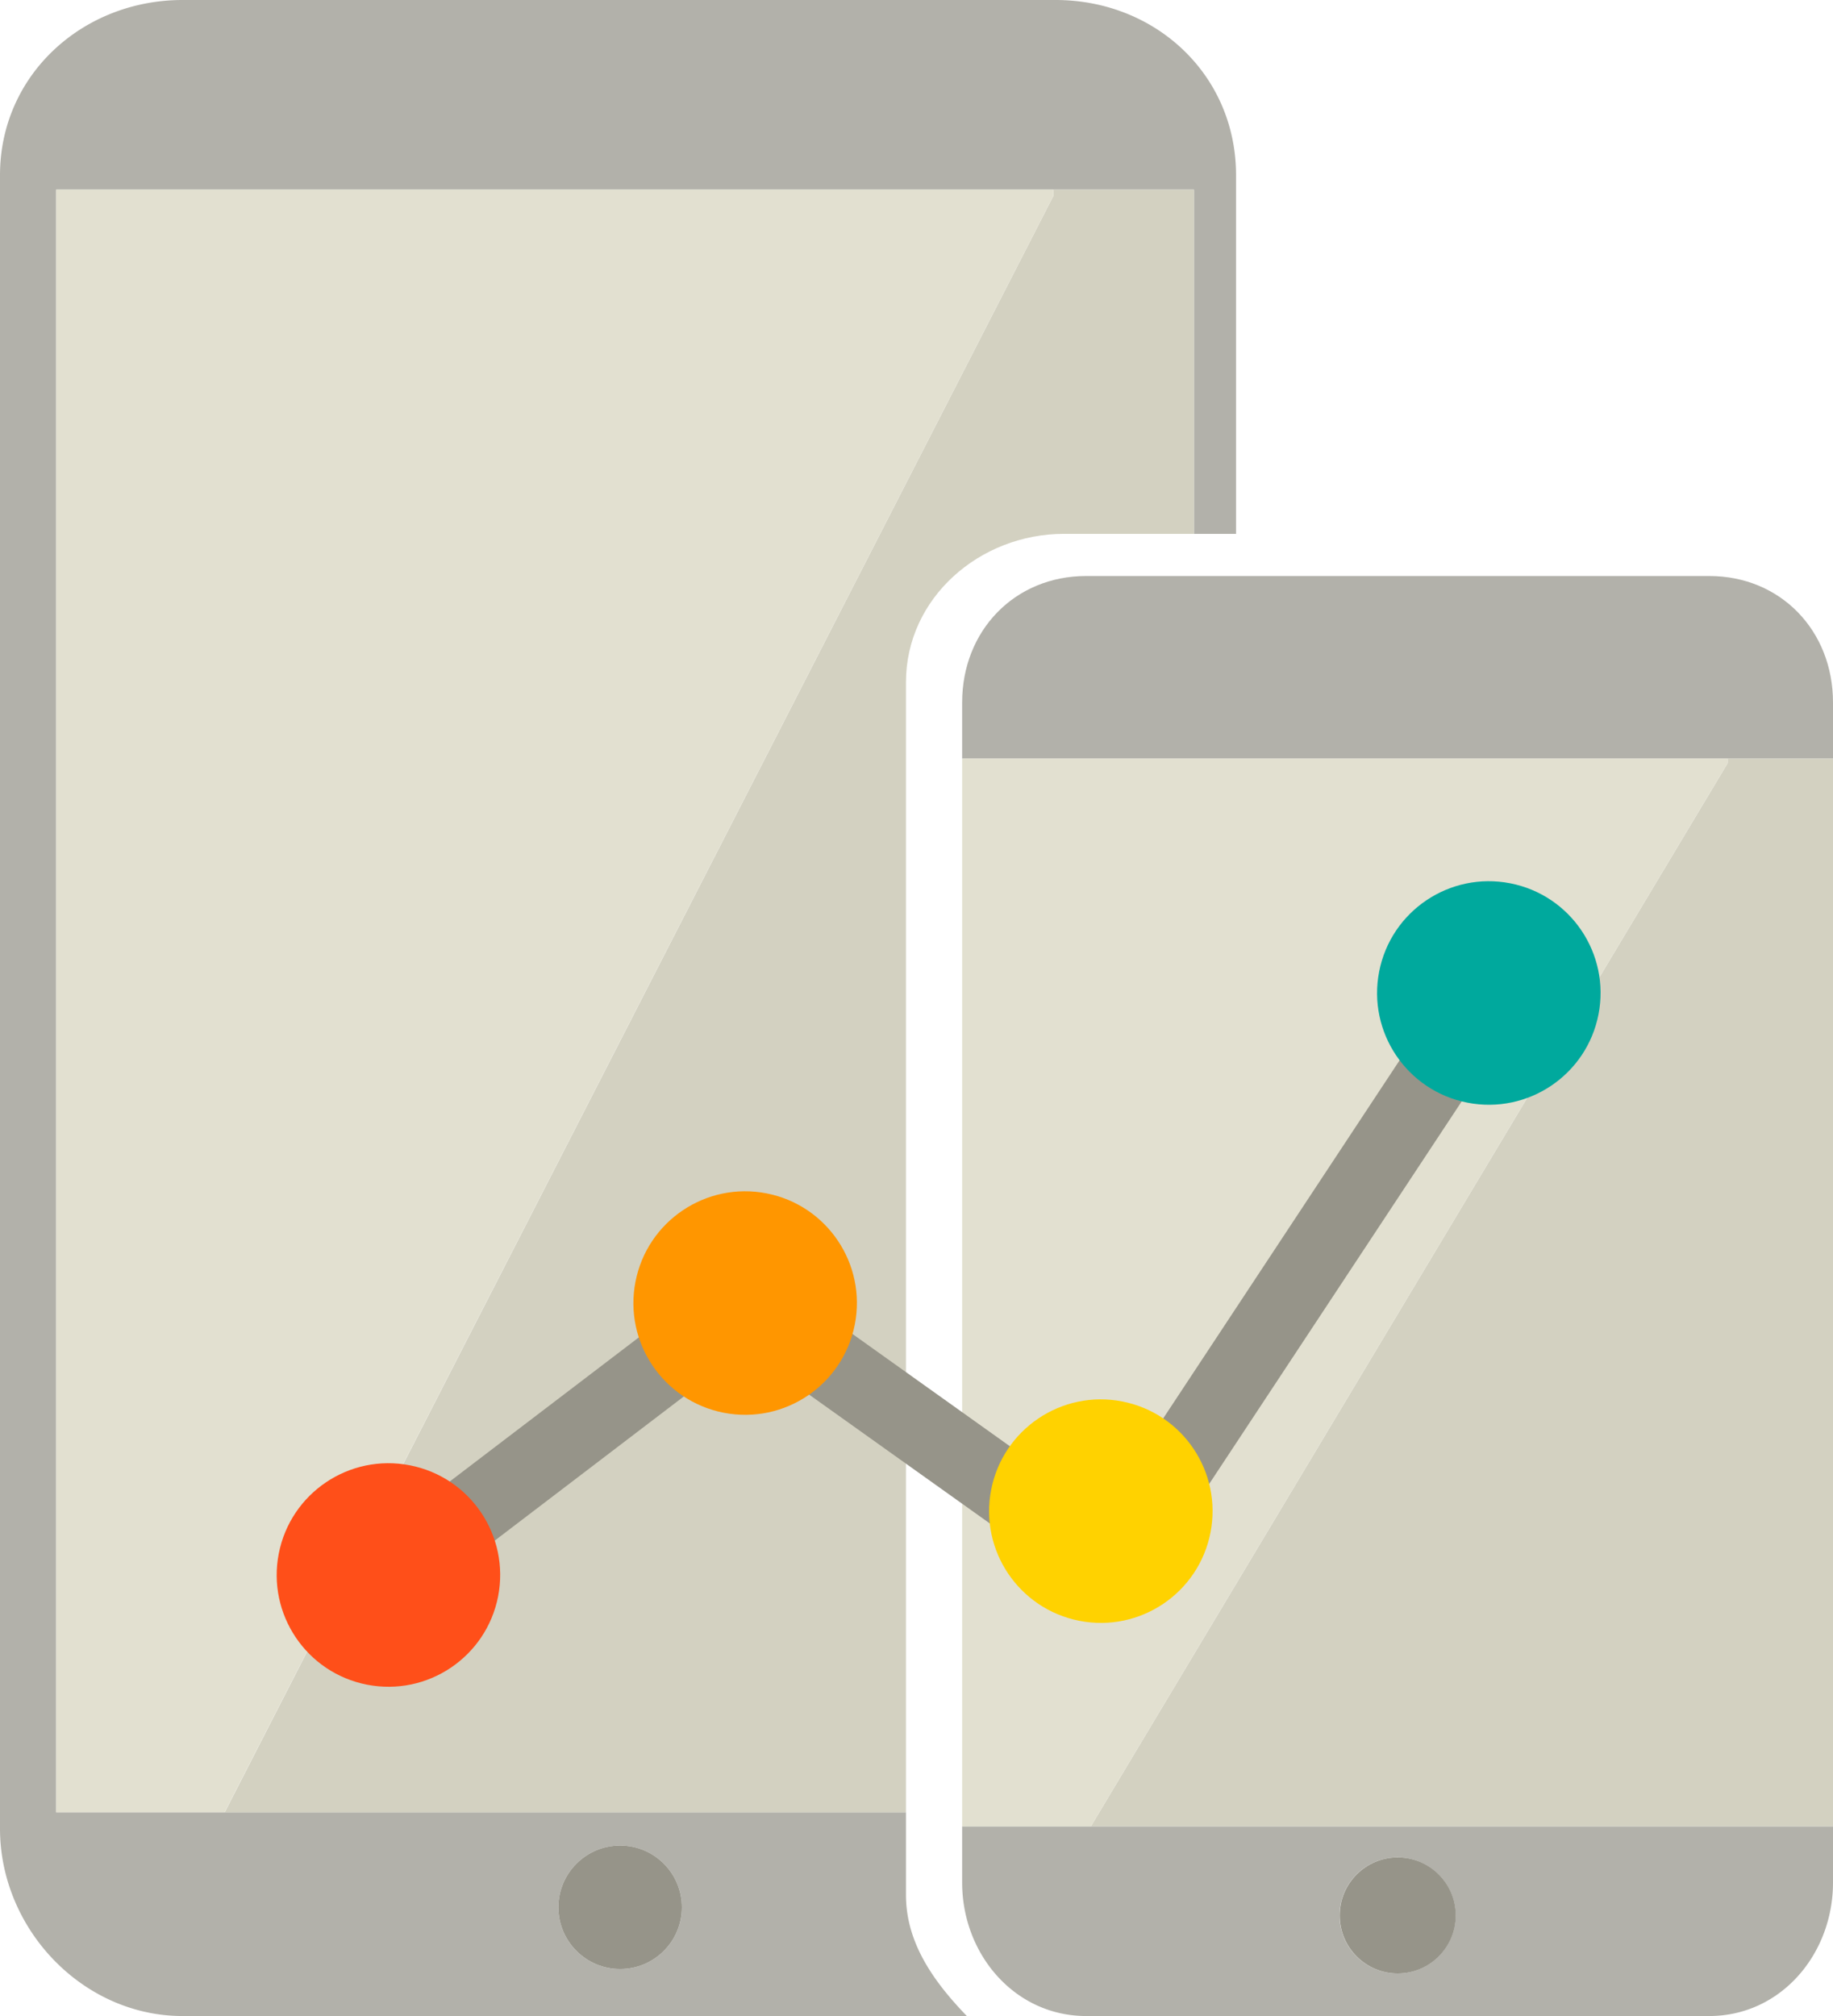
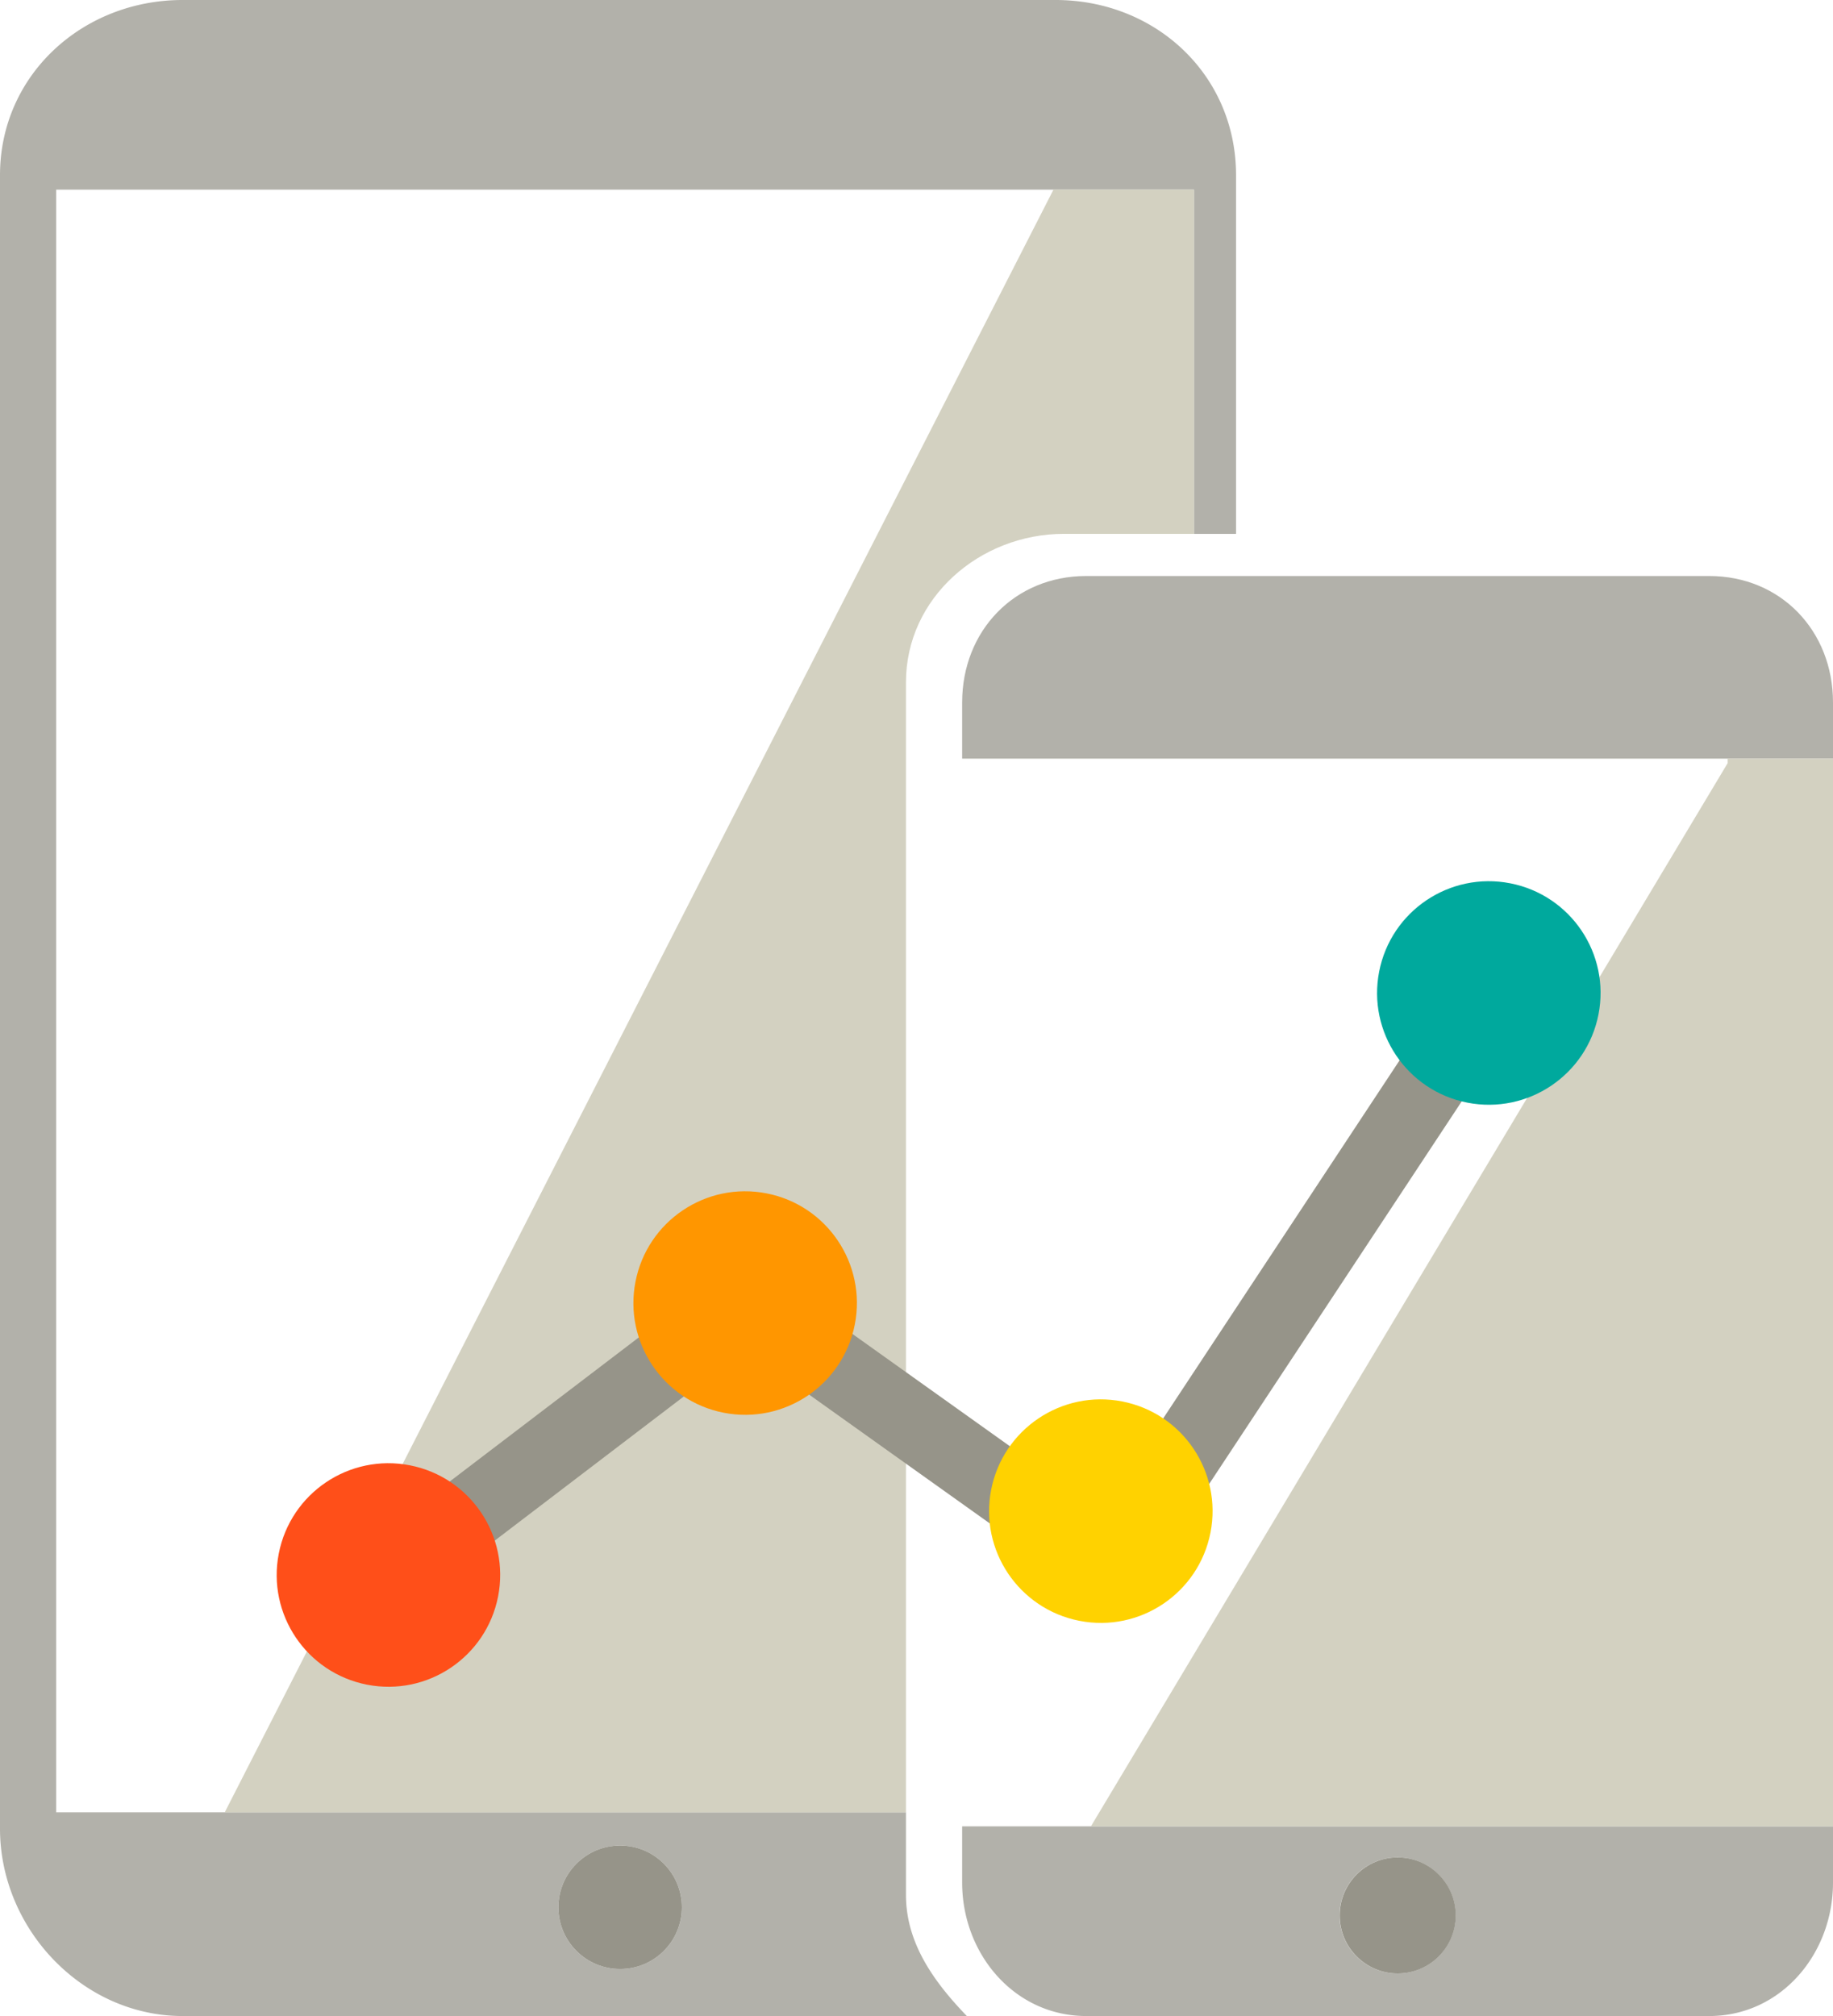
<svg xmlns="http://www.w3.org/2000/svg" id="7c457a3e-40c5-4887-89e1-c194dded64f5" data-name="Calque 1" viewBox="0 0 261 287">
  <defs>
    <style>.\30 ef6d026-1a2a-412c-a2d6-d24b59de340f{fill:#b2b1aa;}.\35 362667a-fbd7-4e9d-9e2f-74cb8bf6001e{fill:#d3d1c1;}.b1449c0d-6d13-4b01-882b-e89ecfa114eb{fill:#e2e0d0;}.bd0c0418-7f7c-4b90-95d9-8363344b2007{fill:#969489;}.\30 b73476e-b170-473c-90a8-3213edcf058e{fill:#ff4f19;}.ee351caf-e7a0-4fa0-88bf-cf49b577f835{fill:#ff9600;}.\37 8dffa6e-e709-4fd8-80e9-271b7d7b1ae6{fill:#ffd200;}.ca484262-7678-4fca-8192-e09776b92ce0{fill:#00a99d;}</style>
  </defs>
  <title>analytics</title>
  <path class="0ef6d026-1a2a-412c-a2d6-d24b59de340f" d="M147,276.76V265H26V34H188V83h6V31.94C194,17.67,182.56,7,168.29,7H44C29.76,7,18,17.67,18,31.94V267.32C18,281.6,29.76,294,44,294H155.67C150.84,289,147,283.5,147,276.76Zm-40.7,10.55a8.79,8.79,0,1,1,8.79-8.79A8.79,8.79,0,0,1,106.3,287.31Z" transform="translate(-18 -7)" />
-   <path class="5362667a-fbd7-4e9d-9e2f-74cb8bf6001e" d="M168,34v0.87L50,265h97V104.12c0-12,10.5-21.12,22.5-21.12H188V34H168Z" transform="translate(-18 -7)" />
-   <polygon class="b1449c0d-6d13-4b01-882b-e89ecfa114eb" points="150 27 148.9 27 8 27 8 258 31.98 258 150 27.87 150 27" />
+   <path class="5362667a-fbd7-4e9d-9e2f-74cb8bf6001e" d="M168,34L50,265h97V104.12c0-12,10.5-21.12,22.5-21.12H188V34H168Z" transform="translate(-18 -7)" />
  <circle class="bd0c0418-7f7c-4b90-95d9-8363344b2007" cx="88.3" cy="271.52" r="8.79" />
  <path class="0ef6d026-1a2a-412c-a2d6-d24b59de340f" d="M261.37,89h-88.7C162.47,89,155,96.79,155,107v8H279v-8C279,96.79,271.55,89,261.37,89Z" transform="translate(-18 -7)" />
  <path class="0ef6d026-1a2a-412c-a2d6-d24b59de340f" d="M155,267v8c0,10.19,7.47,19,17.67,19h88.7c10.19,0,17.63-8.81,17.63-19v-8H155Zm62,4.42a8.26,8.26,0,1,1-8.26,8.26A8.26,8.26,0,0,1,217,271.42Z" transform="translate(-18 -7)" />
  <polygon class="5362667a-fbd7-4e9d-9e2f-74cb8bf6001e" points="246 108.64 155.33 260 261 260 261 180.13 261 157.82 261 108 246 108 246 108.64" />
-   <polygon class="b1449c0d-6d13-4b01-882b-e89ecfa114eb" points="246 108.64 246 108 137 108 137 260 155.33 260 246 108.64" />
  <circle class="bd0c0418-7f7c-4b90-95d9-8363344b2007" cx="199.02" cy="272.68" r="8.26" />
  <path class="bd0c0418-7f7c-4b90-95d9-8363344b2007" d="M72.29,236.4A5.3,5.3,0,0,1,70.1,227l50.79-38.7a5.3,5.3,0,0,1,6.29-.1l47.68,34,50.69-76.77a5.3,5.3,0,1,1,8.85,5.84l-53.72,81.36a5.3,5.3,0,0,1-7.51,1.39l-49-34.93L76.52,235.41A5.28,5.28,0,0,1,72.29,236.4Z" transform="translate(-18 -7)" />
  <circle class="0b73476e-b170-473c-90a8-3213edcf058e" cx="73.31" cy="231.2" r="15.91" transform="translate(-185.66 251.81) rotate(-78.94)" />
  <circle class="ee351caf-e7a0-4fa0-88bf-cf49b577f835" cx="124.1" cy="192.49" r="15.91" transform="translate(-106.62 270.37) rotate(-78.94)" />
  <circle class="78dffa6e-e709-4fd8-80e9-271b7d7b1ae6" cx="174.74" cy="222.11" r="15.91" transform="translate(-94.76 344.01) rotate(-78.94)" />
  <circle class="ca484262-7678-4fca-8192-e09776b92ce0" cx="229.98" cy="148.35" r="15.91" transform="translate(22.28 338.61) rotate(-78.94)" />
</svg>